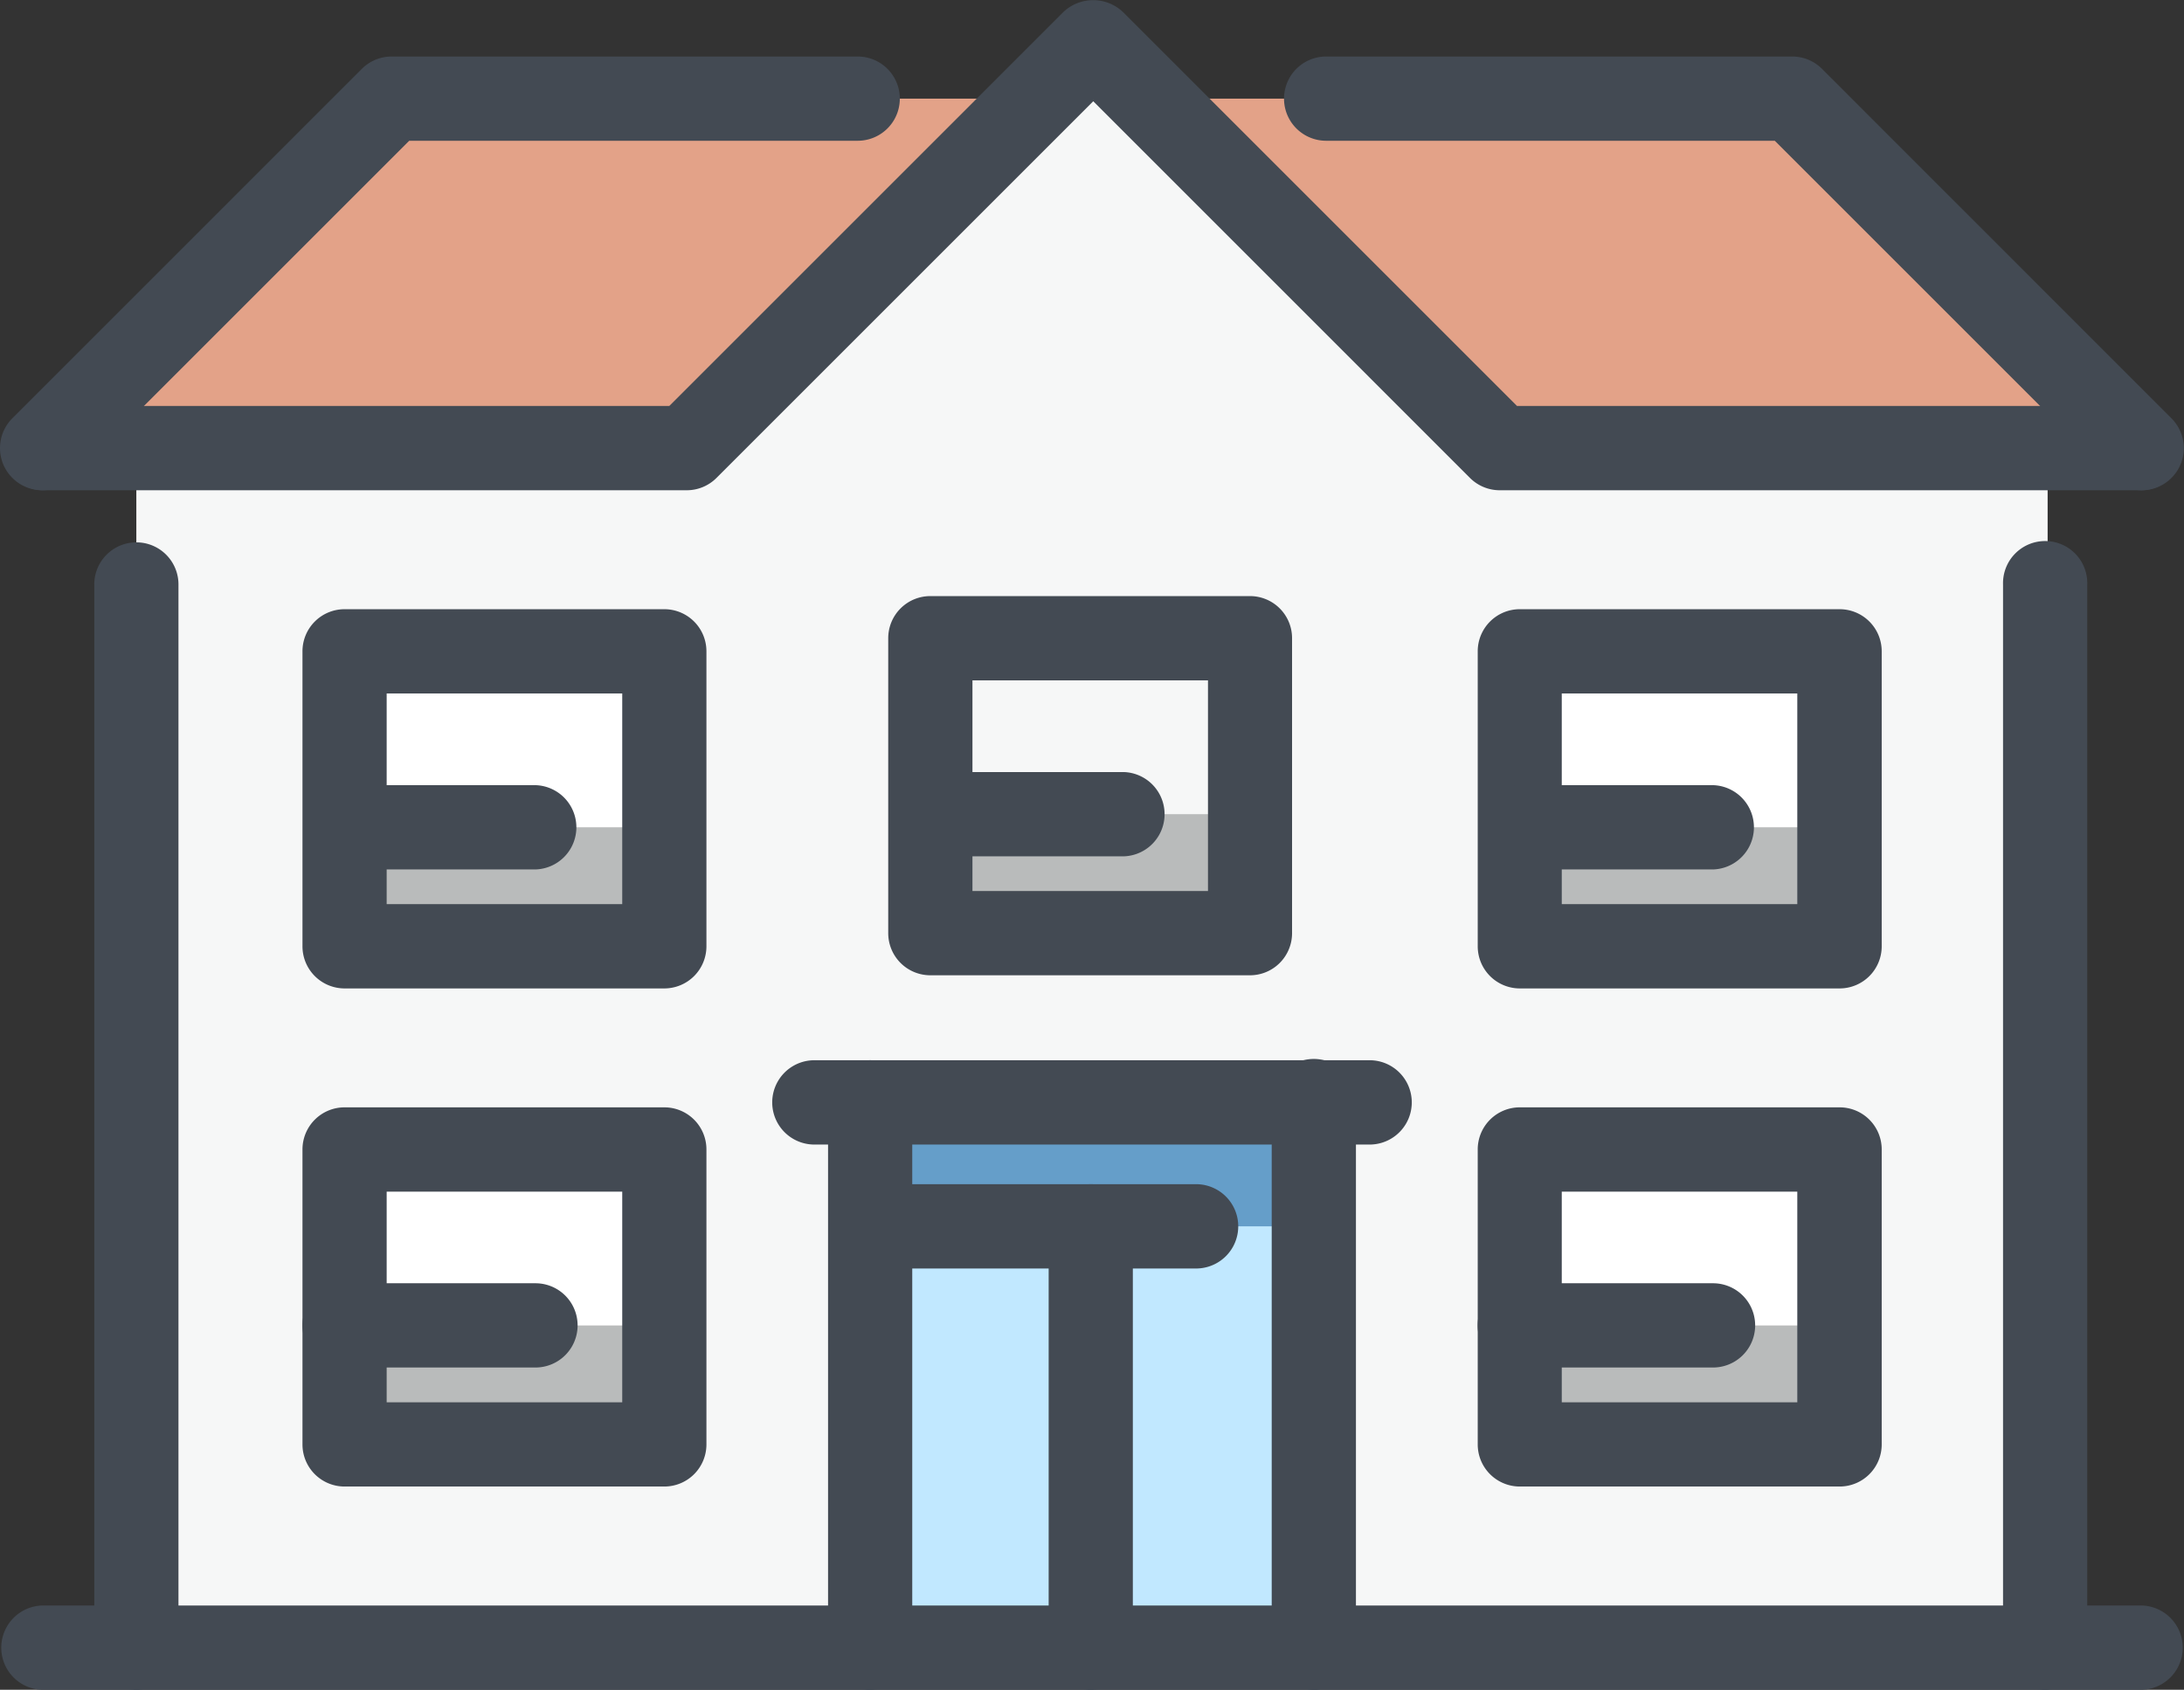
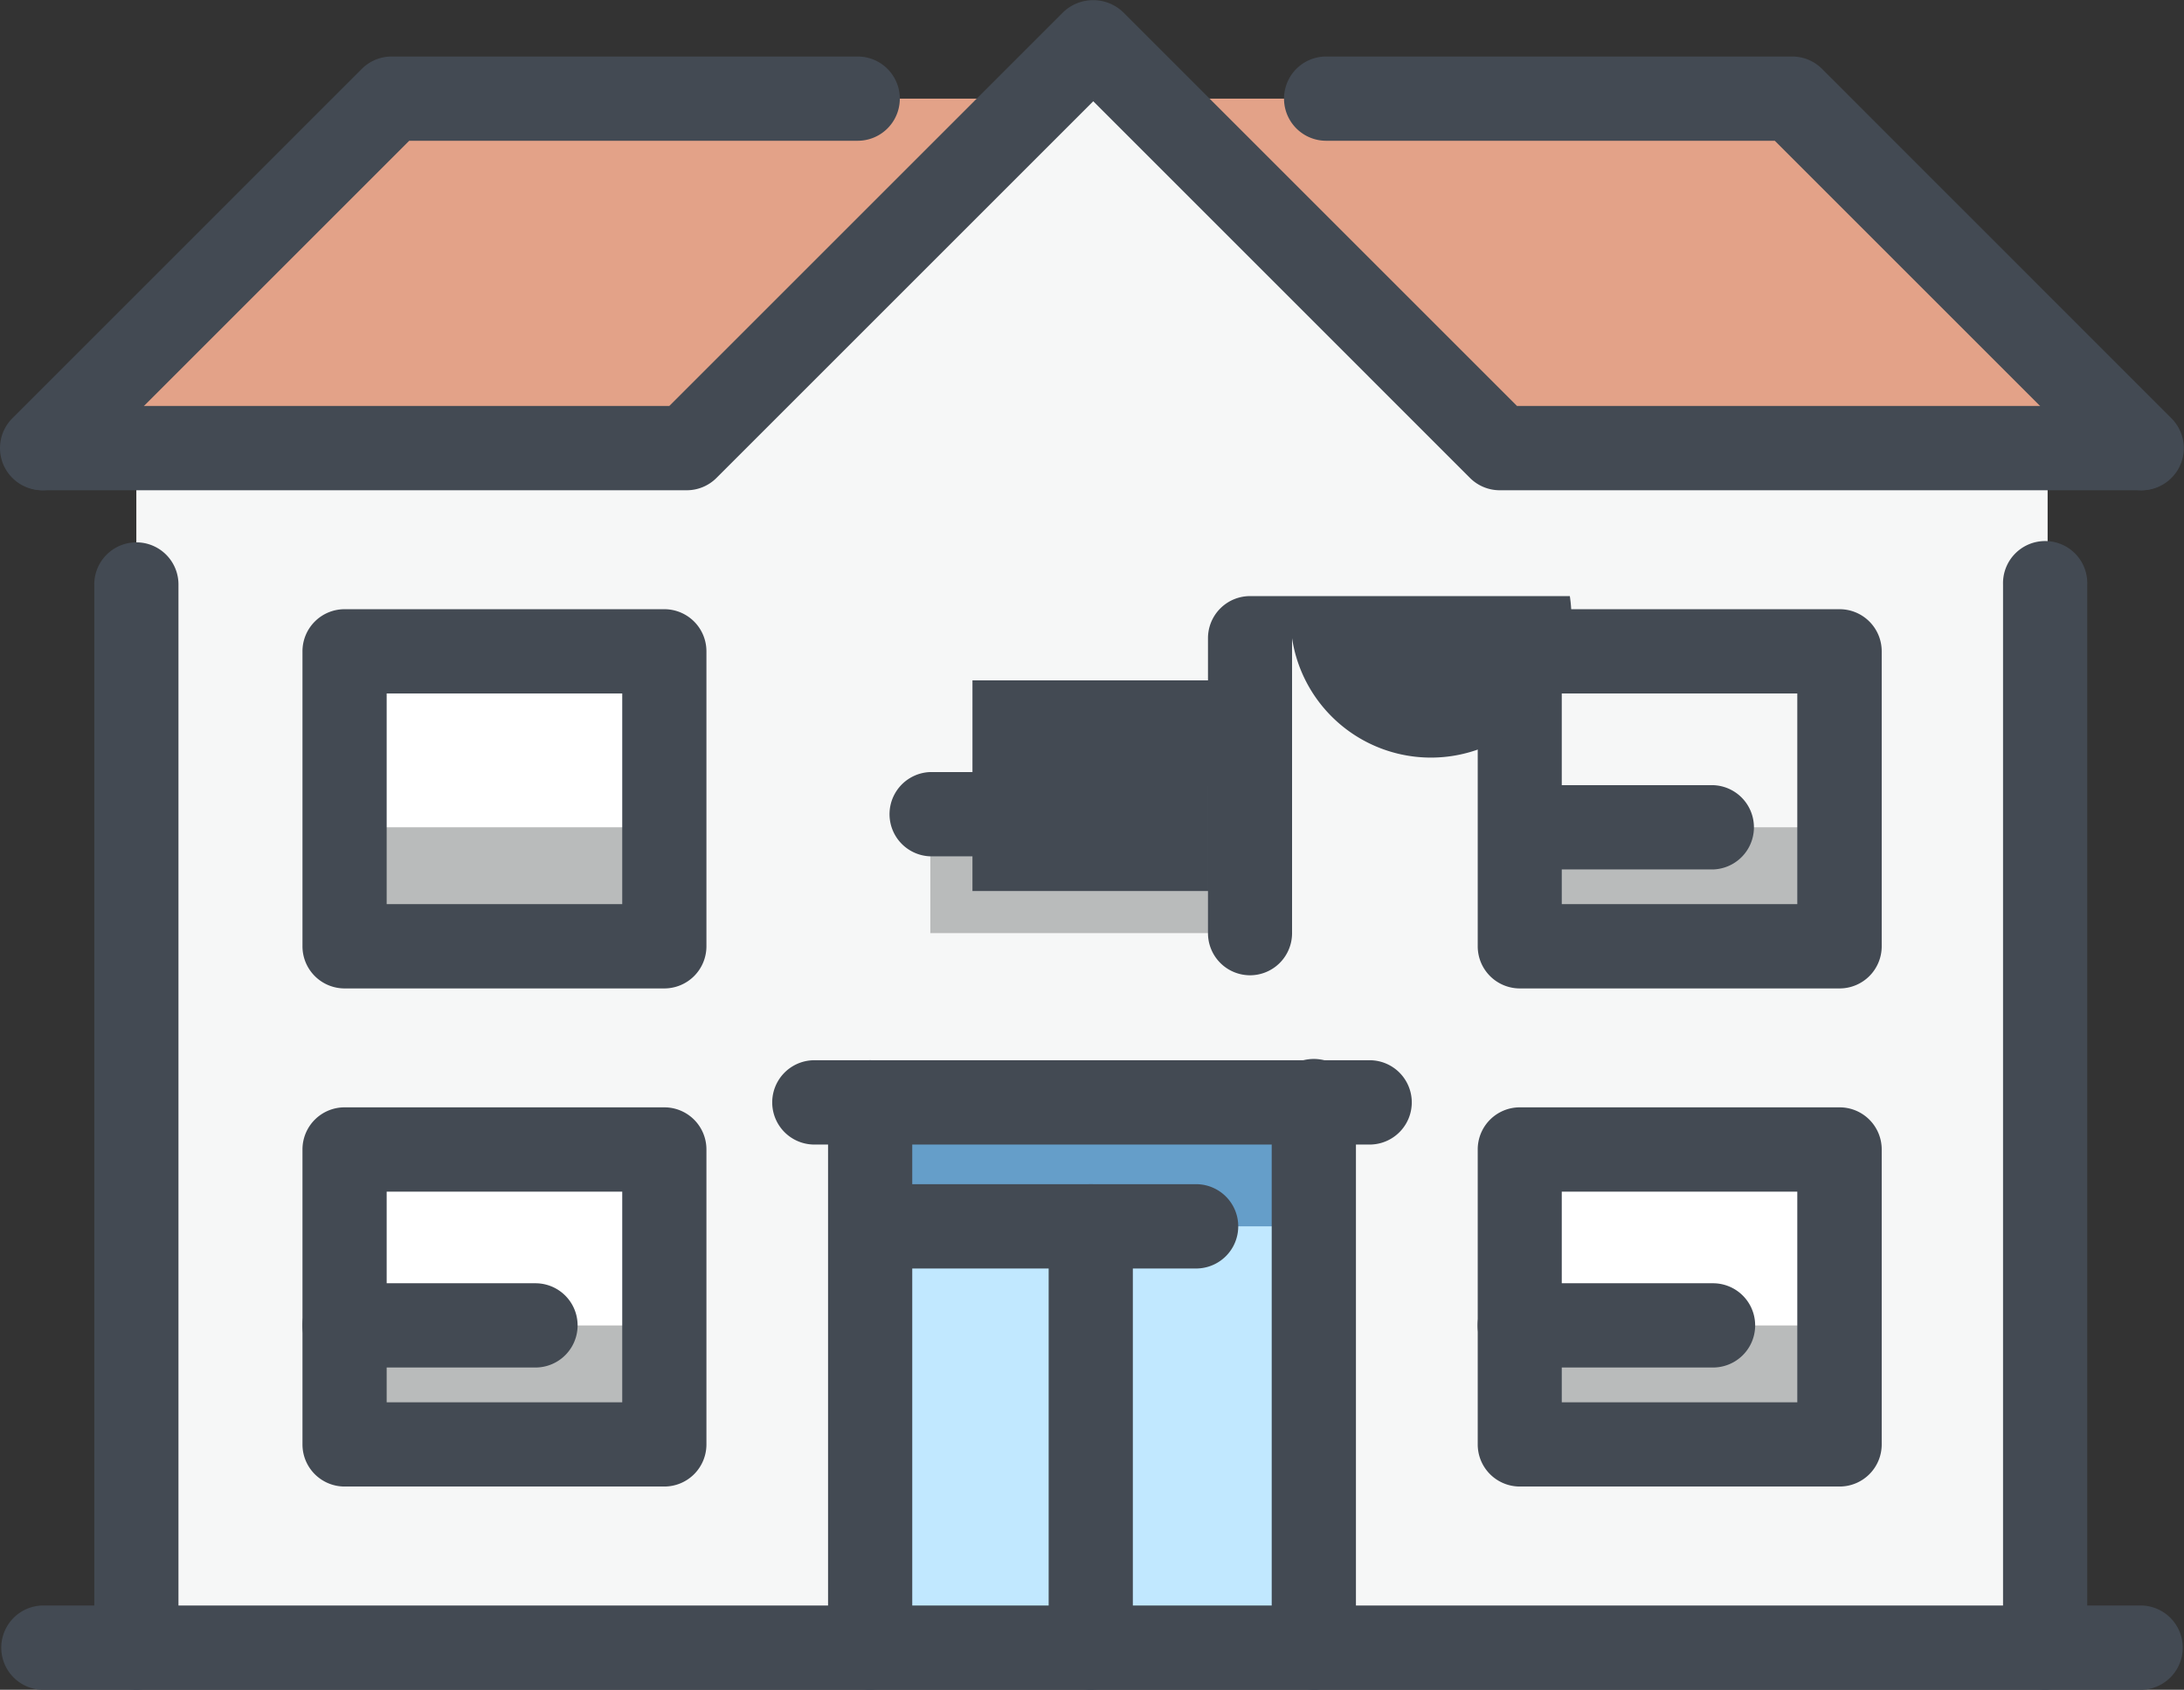
<svg xmlns="http://www.w3.org/2000/svg" viewBox="0 0 576.4 446.08">
  <rect x="0" y="0" width="576.4" height="446.08" fill="#333333" stroke="none" />
  <defs>
    <style>.cls-1{fill:#f6f7f7;}.cls-1,.cls-6{fill-rule:evenodd;}.cls-2{fill:#fff;}.cls-3{fill:#b9bbbb;}.cls-4{fill:#c1e8ff;}.cls-5{fill:#659ec9;}.cls-6{fill:#e3a288;}.cls-7{fill:#434a53;}</style>
  </defs>
  <g id="Layer_2" data-name="Layer 2">
    <g id="_ÎÓÈ_1" data-name="—ÎÓÈ_1">
      <polygon class="cls-1" points="35.98 434.95 35.98 118.29 181.23 118.29 288.53 10.99 395.82 118.29 540.41 118.29 540.41 434.95 35.98 434.95" />
      <rect class="cls-2" x="90.94" y="171.94" width="84.4" height="77.86" />
      <rect class="cls-3" x="90.94" y="218.39" width="84.4" height="31.4" />
      <rect class="cls-2" x="90.94" y="303.45" width="84.4" height="77.86" />
      <rect class="cls-3" x="90.94" y="349.9" width="84.4" height="31.4" />
-       <rect class="cls-2" x="401.06" y="171.94" width="84.4" height="77.86" />
      <rect class="cls-3" x="401.06" y="218.39" width="84.4" height="31.4" />
      <rect class="cls-2" x="401.06" y="303.45" width="84.4" height="77.86" />
      <rect class="cls-4" x="229.64" y="291.02" width="117.11" height="143.94" />
      <rect class="cls-5" x="229.64" y="291.02" width="117.11" height="32.71" />
      <polygon class="cls-6" points="181.23 118.29 11.12 118.29 103.37 26.04 273.48 26.04 181.23 118.29" />
      <polygon class="cls-6" points="395.17 118.29 565.28 118.29 473.03 26.04 302.92 26.04 395.17 118.29" />
      <path class="cls-7" d="M565.27,129.42H395.81a11.1,11.1,0,0,1-7.86-3.26L288.53,26.73,189.1,126.16a11.1,11.1,0,0,1-7.86,3.26H11.13a11.13,11.13,0,0,1,0-22.25H176.64l104-104a11.45,11.45,0,0,1,15.73,0l104,104H565.27a11.13,11.13,0,0,1,0,22.25Z" />
      <path class="cls-7" d="M11.13,129.42a11.13,11.13,0,0,1-7.87-19L95.5,18.17a11.14,11.14,0,0,1,7.86-3.25h123a11.12,11.12,0,0,1,0,22.24H108l-89,89A11.08,11.08,0,0,1,11.13,129.42Z" />
      <path class="cls-7" d="M565.27,129.42a11.08,11.08,0,0,1-7.87-3.26l-89-89H350a11.12,11.12,0,0,1,0-22.24H473a11.14,11.14,0,0,1,7.86,3.25l92.23,92.26a11.13,11.13,0,0,1-7.86,19Z" />
      <path class="cls-7" d="M565.27,446.08H11.13a11.13,11.13,0,0,1,0-22.25H565.27a11.13,11.13,0,0,1,0,22.25Z" />
      <path class="cls-7" d="M36,446.08A11.11,11.11,0,0,1,24.88,435V154.28a11.11,11.11,0,1,1,22.22,0V435A11.11,11.11,0,0,1,36,446.08Z" />
      <path class="cls-7" d="M539.75,446.08A11.11,11.11,0,0,1,528.64,435V154.28a11.12,11.12,0,1,1,22.23,0V435A11.11,11.11,0,0,1,539.75,446.08Z" />
      <path class="cls-7" d="M485.46,260.93H401.07A11.12,11.12,0,0,1,390,249.8V171.94a11.11,11.11,0,0,1,11.12-11.12h84.39a11.11,11.11,0,0,1,11.11,11.12V249.8A11.12,11.12,0,0,1,485.46,260.93Zm-73.28-22.25h62.16V183.06H412.18Z" />
      <path class="cls-7" d="M452.1,229.52h-51a11.13,11.13,0,0,1,0-22.25h51a11.13,11.13,0,0,1,0,22.25Z" />
      <rect class="cls-3" x="401.06" y="349.9" width="84.4" height="31.4" />
      <path class="cls-7" d="M485.46,392.42H401.07A11.11,11.11,0,0,1,390,381.3V303.45a11.11,11.11,0,0,1,11.12-11.13h84.39a11.11,11.11,0,0,1,11.11,11.13V381.3A11.11,11.11,0,0,1,485.46,392.42Zm-73.28-22.24h62.16V314.57H412.18Z" />
      <path class="cls-7" d="M452.1,361h-51a11.12,11.12,0,0,1,0-22.24h51a11.12,11.12,0,0,1,0,22.24Z" />
      <path class="cls-7" d="M361.8,302.14H214.6a11.13,11.13,0,0,1,0-22.25H361.8a11.13,11.13,0,0,1,0,22.25Z" />
      <path class="cls-7" d="M229.65,446.08A11.11,11.11,0,0,1,218.54,435V291a11.11,11.11,0,1,1,22.22,0V435A11.1,11.1,0,0,1,229.65,446.08Z" />
      <path class="cls-7" d="M346.75,446.08A11.11,11.11,0,0,1,335.63,435V291a11.12,11.12,0,1,1,22.23,0V435A11.11,11.11,0,0,1,346.75,446.08Z" />
      <path class="cls-7" d="M316,334.86H229.65a11.13,11.13,0,0,1,0-22.25H316a11.13,11.13,0,0,1,0,22.25Z" />
      <path class="cls-7" d="M287.87,446.08A11.11,11.11,0,0,1,276.76,435V323.73a11.11,11.11,0,1,1,22.22,0V435A11.1,11.1,0,0,1,287.87,446.08Z" />
      <path class="cls-7" d="M175.33,260.93H90.94A11.12,11.12,0,0,1,79.83,249.8V171.94a11.11,11.11,0,0,1,11.11-11.12h84.39a11.11,11.11,0,0,1,11.11,11.12V249.8A11.12,11.12,0,0,1,175.33,260.93Zm-73.28-22.25h62.17V183.06H102.05Z" />
-       <path class="cls-7" d="M141.32,229.52H90.94a11.13,11.13,0,0,1,0-22.25h50.38a11.13,11.13,0,0,1,0,22.25Z" />
      <path class="cls-7" d="M175.33,392.42H90.94A11.11,11.11,0,0,1,79.83,381.3V303.45a11.11,11.11,0,0,1,11.11-11.13h84.39a11.11,11.11,0,0,1,11.11,11.13V381.3A11.11,11.11,0,0,1,175.33,392.42Zm-73.28-22.24h62.17V314.57H102.05Z" />
      <path class="cls-7" d="M141.32,361H90.94a11.12,11.12,0,0,1,0-22.24h50.38a11.12,11.12,0,0,1,0,22.24Z" />
      <rect class="cls-3" x="245.53" y="214.93" width="84.4" height="31.4" />
-       <path class="cls-7" d="M329.92,257.46H245.53a11.12,11.12,0,0,1-11.11-11.13V168.48a11.11,11.11,0,0,1,11.11-11.12h84.39A11.1,11.1,0,0,1,341,168.48v77.85A11.11,11.11,0,0,1,329.92,257.46Zm-73.27-22.25h62.16V179.6H256.65Z" />
+       <path class="cls-7" d="M329.92,257.46a11.12,11.12,0,0,1-11.11-11.13V168.48a11.11,11.11,0,0,1,11.11-11.12h84.39A11.1,11.1,0,0,1,341,168.48v77.85A11.11,11.11,0,0,1,329.92,257.46Zm-73.27-22.25h62.16V179.6H256.65Z" />
      <path class="cls-7" d="M296.56,226.06h-51a11.13,11.13,0,0,1,0-22.25h51a11.13,11.13,0,0,1,0,22.25Z" />
    </g>
  </g>
</svg>